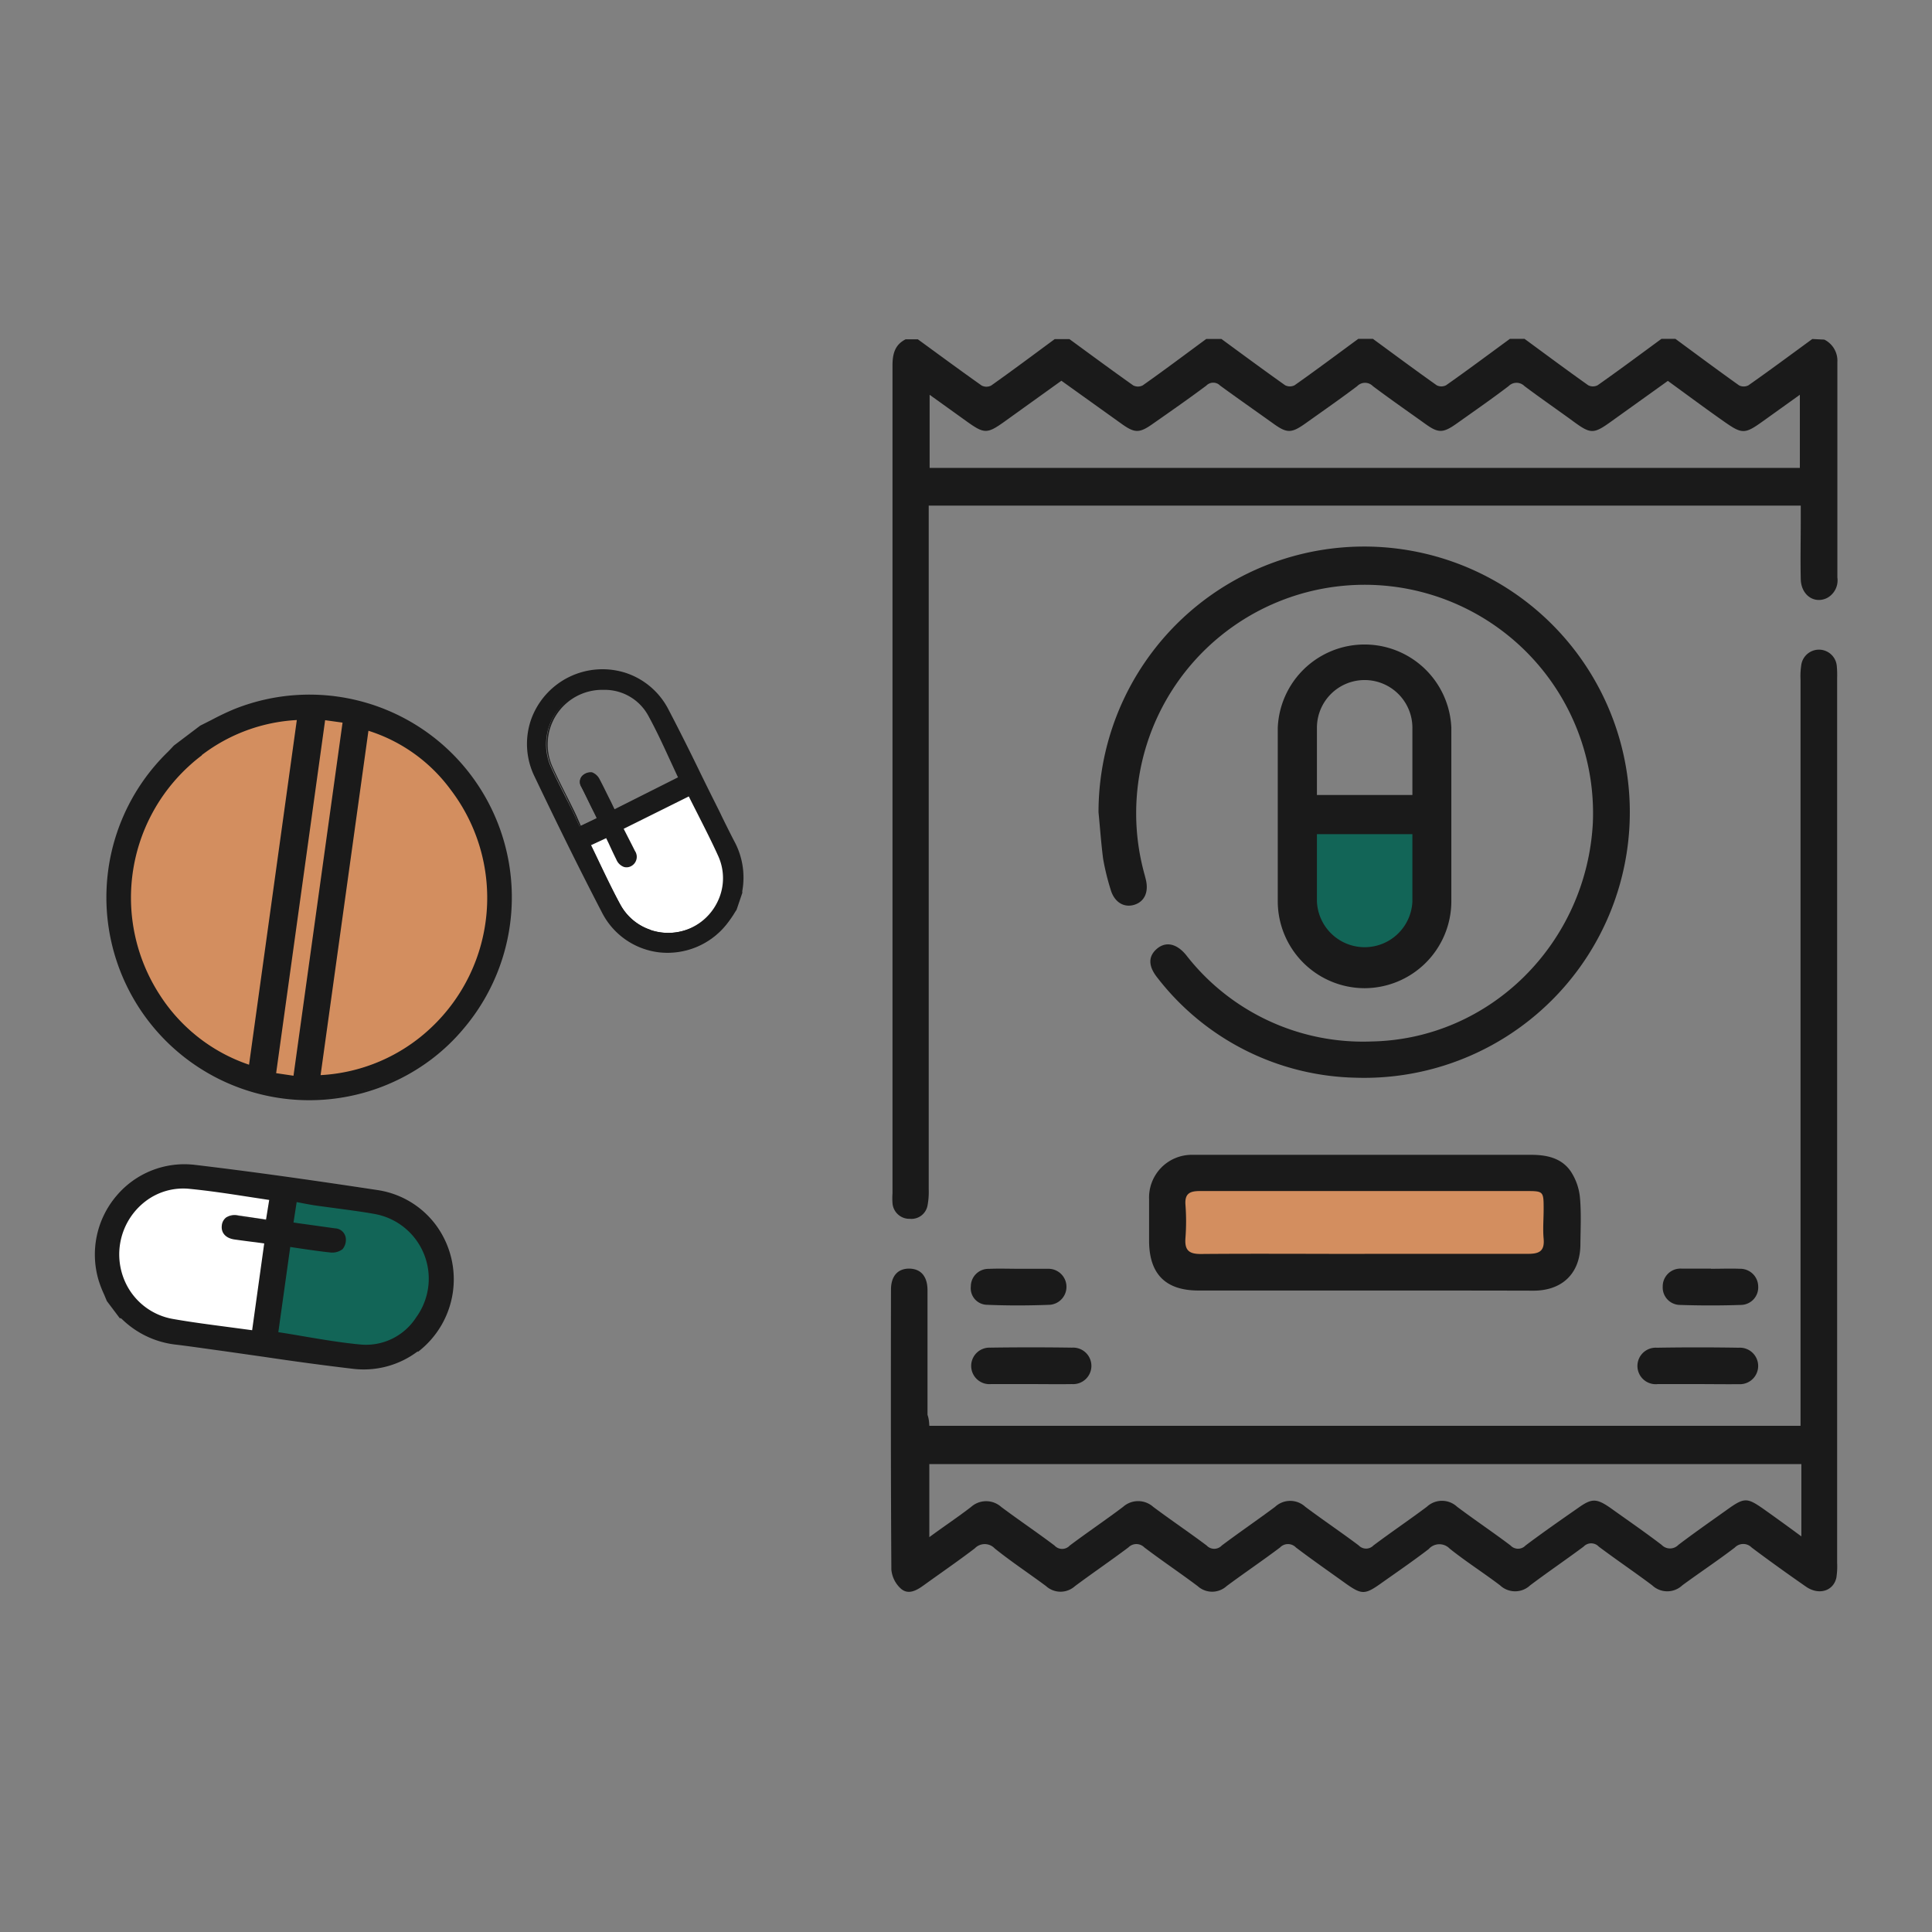
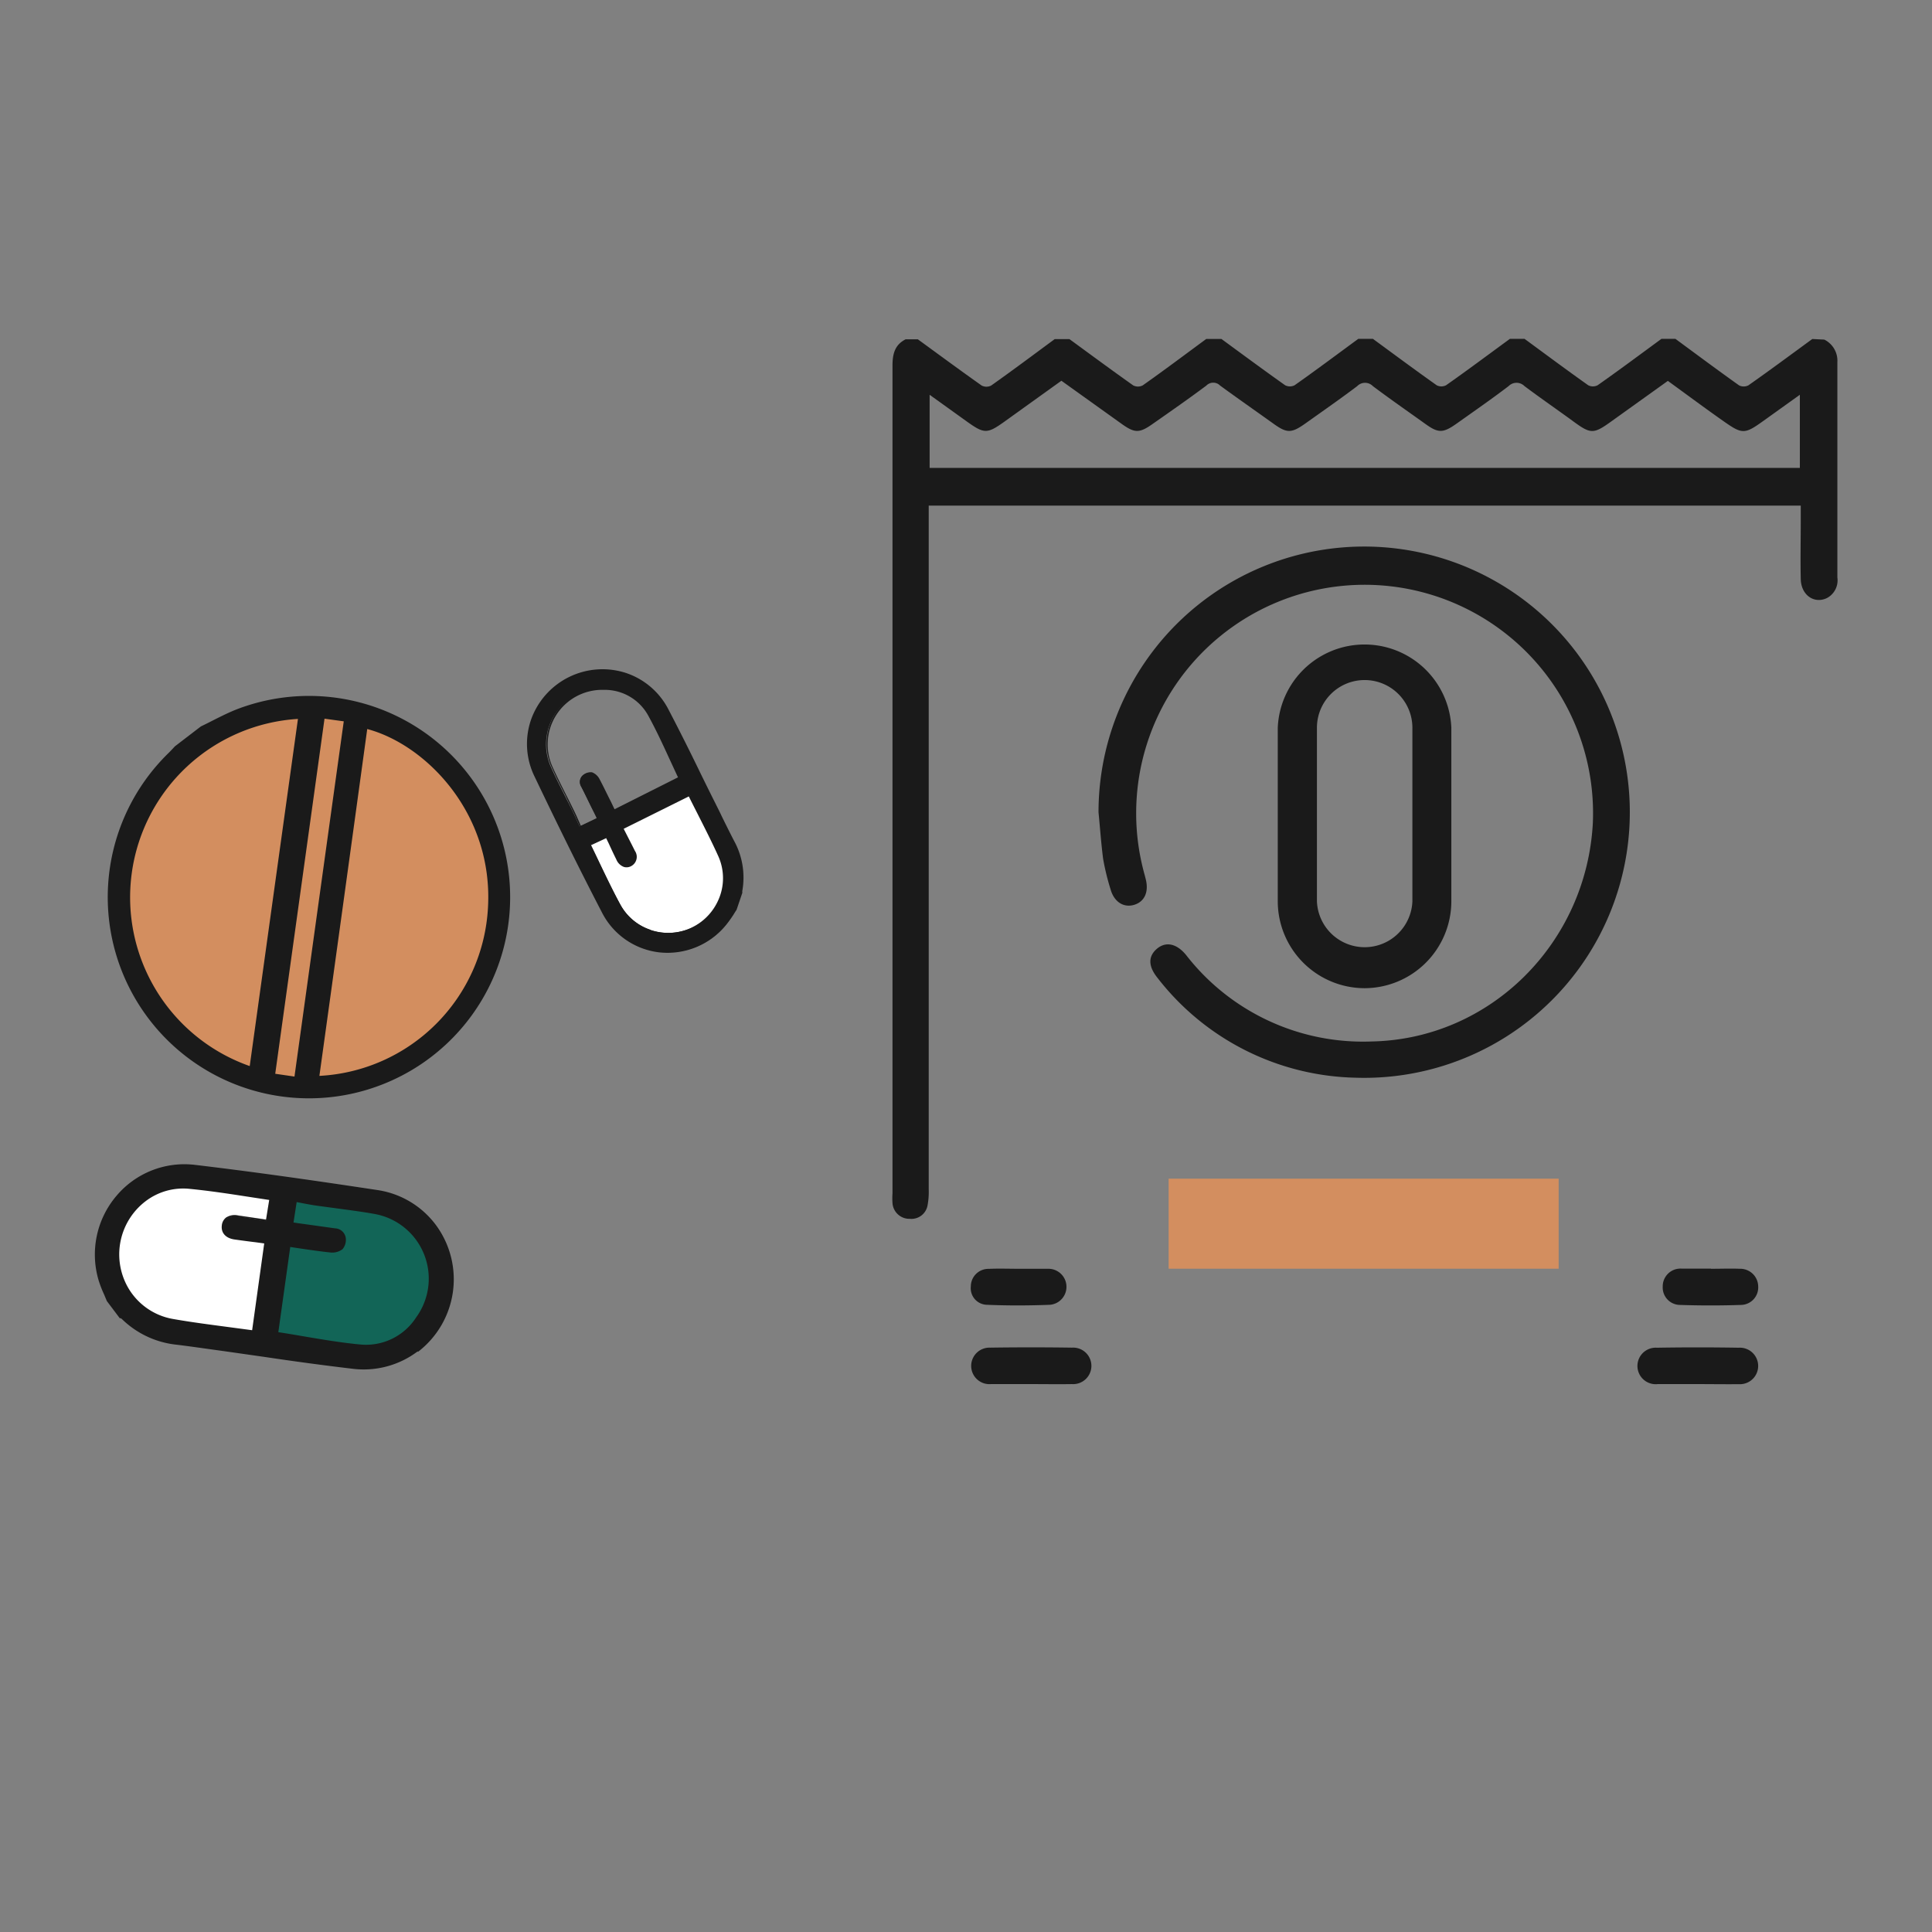
<svg xmlns="http://www.w3.org/2000/svg" id="Layer_1" data-name="Layer 1" viewBox="0 0 256 256">
  <rect x="0" y="0" width="256" height="256" fill="#808080" stroke="none" />
  <defs>
    <style>.cls-1{fill:#126557;}.cls-2{fill:#d38e5f;}.cls-3{fill:#1a1a1a;}.cls-4{fill:#fff;}.cls-5{fill:none;}</style>
  </defs>
-   <polygon class="cls-1" points="171.4 107.93 189.31 107.93 189.31 124.66 180.35 128.91 171.4 123.18 171.4 107.93" />
  <rect class="cls-2" x="154.85" y="156.18" width="51.68" height="11.93" />
  <path class="cls-3" d="M241.73,45a3.12,3.12,0,0,1,1.73,3c0,9.5,0,19,0,28.51a2.66,2.66,0,0,1-1.35,2.72c-1.7.84-3.44-.36-3.5-2.47-.06-2.65,0-5.3,0-7.94V67H123.06v2q0,44.3,0,88.6a9.67,9.67,0,0,1-.15,2.09,2.17,2.17,0,0,1-2.35,1.81,2.24,2.24,0,0,1-2.3-2.08,9.28,9.28,0,0,1,0-1.29q0-54.84,0-109.66c0-1.53.28-2.77,1.74-3.51h1.62c2.81,2.05,5.62,4.12,8.46,6.13a1.38,1.38,0,0,0,1.25,0c2.83-2,5.62-4.09,8.43-6.16h1.94c2.82,2.06,5.62,4.13,8.46,6.14a1.38,1.38,0,0,0,1.25,0c2.84-2,5.63-4.1,8.43-6.16h2c2.81,2.06,5.61,4.13,8.45,6.14a1.38,1.38,0,0,0,1.25,0c2.84-2,5.63-4.09,8.44-6.15h1.94c2.81,2.06,5.61,4.14,8.45,6.15a1.36,1.36,0,0,0,1.24,0c2.85-2,5.64-4.09,8.46-6.15h1.94c2.81,2.06,5.6,4.14,8.44,6.15a1.36,1.36,0,0,0,1.24,0c2.85-2,5.65-4.09,8.46-6.15H222c2.8,2.06,5.59,4.14,8.43,6.16a1.36,1.36,0,0,0,1.24,0c2.85-2,5.65-4.08,8.47-6.14ZM221,50.47l-7.58,5.43c-2.24,1.61-2.66,1.61-4.86,0s-4.4-3.12-6.56-4.74a1.48,1.48,0,0,0-2.1,0c-2.23,1.7-4.54,3.3-6.82,4.92-1.9,1.35-2.49,1.35-4.34,0-2.28-1.63-4.58-3.23-6.82-4.91a1.45,1.45,0,0,0-2.09,0c-2.24,1.69-4.54,3.29-6.83,4.92-1.9,1.35-2.48,1.34-4.33,0-2.32-1.66-4.67-3.3-7-5a1.27,1.27,0,0,0-1.82,0c-2.29,1.71-4.64,3.35-7,5-1.89,1.35-2.48,1.34-4.33,0l-7.88-5.64-7.59,5.45c-2.23,1.59-2.64,1.59-4.87,0l-5-3.59V62H238.49V52.31l-5,3.58c-2.3,1.64-2.67,1.63-5,0S223.56,52.33,221,50.47Z" />
-   <path class="cls-3" d="M123.14,188.93H238.58v-2.15q0-48.36,0-96.7a9.8,9.8,0,0,1,.12-2.1,2.37,2.37,0,0,1,4.68.23,12.53,12.53,0,0,1,.05,1.62V207.1a9.64,9.64,0,0,1-.1,1.94c-.38,1.77-2.3,2.38-4,1.22-2.43-1.69-4.85-3.42-7.22-5.2a1.56,1.56,0,0,0-2.24,0c-2.28,1.74-4.66,3.32-6.95,5a2.91,2.91,0,0,1-4,0c-2.33-1.75-4.75-3.38-7.08-5.13a1.38,1.38,0,0,0-2,0c-2.34,1.74-4.75,3.38-7.08,5.13a2.91,2.91,0,0,1-4,0c-2.19-1.66-4.52-3.14-6.67-4.86a1.89,1.89,0,0,0-2.78.06c-2.1,1.61-4.28,3.1-6.44,4.63-2,1.41-2.46,1.4-4.46,0-2.24-1.61-4.5-3.18-6.69-4.84a1.46,1.46,0,0,0-2.11,0c-2.32,1.75-4.74,3.38-7.08,5.12a2.85,2.85,0,0,1-3.83,0c-2.33-1.75-4.75-3.37-7.07-5.13a1.48,1.48,0,0,0-2.11,0c-2.33,1.75-4.74,3.39-7.08,5.13a2.85,2.85,0,0,1-3.83,0c-2.25-1.68-4.6-3.22-6.81-5a1.82,1.82,0,0,0-2.64,0c-2.23,1.7-4.55,3.29-6.82,4.93-.93.67-2,1.24-2.95.42a3.86,3.86,0,0,1-1.28-2.54c-.08-12.36-.07-24.73-.05-37.09,0-1.82.92-2.81,2.43-2.79s2.4,1,2.41,2.85c0,5.51,0,11,0,16.52C123.06,187.92,123.11,188.35,123.14,188.93Zm0,14.75c2-1.47,3.82-2.68,5.53-4a3,3,0,0,1,4,0c2.33,1.74,4.75,3.37,7.07,5.12a1.36,1.36,0,0,0,2,0c2.33-1.75,4.75-3.38,7.07-5.13a3,3,0,0,1,4,0c2.33,1.74,4.75,3.37,7.08,5.12a1.37,1.37,0,0,0,2,0c2.33-1.75,4.74-3.39,7.07-5.13a2.94,2.94,0,0,1,4,0c2.33,1.74,4.75,3.37,7.08,5.12a1.35,1.35,0,0,0,1.95,0c2.33-1.75,4.75-3.38,7.08-5.13a2.94,2.94,0,0,1,4,0c2.33,1.75,4.75,3.37,7.08,5.13a1.37,1.37,0,0,0,2,0c2.29-1.72,4.63-3.35,7-5,1.76-1.25,2.39-1.25,4.2,0,2.28,1.63,4.59,3.22,6.82,4.92a1.54,1.54,0,0,0,2.23,0c2.15-1.63,4.36-3.17,6.56-4.74s2.58-1.5,4.73,0c1.65,1.17,3.28,2.35,5,3.62V194H123.14Z" />
  <path class="cls-3" d="M145.56,107.63a35.2,35.2,0,1,1,34,35.17,34.1,34.1,0,0,1-26.17-13.21c-1.25-1.54-1.27-2.85-.12-3.85s2.59-.78,3.89.8A29.68,29.68,0,0,0,181.75,138c15.7-.3,28.45-13,29.31-28.94a30.27,30.27,0,1,0-59.41,6.79c.06.21.11.41.16.62.44,1.71-.15,3-1.51,3.42s-2.64-.33-3.13-2a32.38,32.38,0,0,1-1-4.09C145.9,111.71,145.76,109.67,145.56,107.63Z" />
-   <path class="cls-3" d="M180.8,171h-22c-4.36,0-6.53-2.19-6.54-6.59,0-1.83,0-3.66,0-5.5a5.66,5.66,0,0,1,5.61-5.89c.32,0,.65,0,1,0h44c2.1,0,4.06.42,5.28,2.22a7.63,7.63,0,0,1,1.2,3.42c.19,2.09.08,4.2.06,6.31-.05,3.73-2.36,6-6.1,6.05C195.8,171,188.3,171,180.8,171Zm0-4.86c7.23,0,14.45,0,21.68,0,1.5,0,2.2-.37,2.06-2-.12-1.28,0-2.58,0-3.88,0-2.43,0-2.44-2.37-2.44H167.71c-2.91,0-5.83,0-8.74,0-1.36,0-2,.37-1.89,1.83a29,29,0,0,1,0,4.37c-.13,1.61.42,2.16,2.08,2.14C166.38,166.1,173.6,166.15,180.83,166.15Z" />
  <path class="cls-3" d="M136.65,183.4c-1.78,0-3.56,0-5.34,0a2.42,2.42,0,1,1-.12-4.83q5.43-.08,10.85,0a2.42,2.42,0,1,1,0,4.83C140.22,183.43,138.44,183.4,136.65,183.4Z" />
  <path class="cls-3" d="M225,183.4c-1.78,0-3.56,0-5.34,0a2.42,2.42,0,1,1-.12-4.82c3.62-.06,7.23-.06,10.85,0a2.42,2.42,0,1,1,0,4.83C228.59,183.43,226.8,183.4,225,183.4Z" />
  <path class="cls-3" d="M134.94,168.12c1.35,0,2.7,0,4,0a2.39,2.39,0,0,1,.2,4.77c-2.8.11-5.6.12-8.4,0a2.19,2.19,0,0,1-2.1-2.43,2.33,2.33,0,0,1,2.39-2.33C132.36,168.07,133.65,168.12,134.94,168.12Z" />
  <path class="cls-3" d="M226.71,168.12c1.29,0,2.58-.05,3.87,0a2.37,2.37,0,0,1,2.39,2.34,2.32,2.32,0,0,1-2.28,2.45c-2.69.09-5.39.09-8.08,0a2.31,2.31,0,0,1-2.29-2.44,2.35,2.35,0,0,1,2.51-2.37c1.29,0,2.59,0,3.88,0Z" />
  <path class="cls-3" d="M180.82,130.94a11.53,11.53,0,0,1-11.51-11.51v-23a11.51,11.51,0,0,1,23,0v23A11.53,11.53,0,0,1,180.82,130.94Zm0-40.83a6.32,6.32,0,0,0-6.32,6.32v23a6.33,6.33,0,0,0,12.65,0v-23A6.33,6.33,0,0,0,180.82,90.11Z" />
-   <rect class="cls-3" x="172.21" y="105.34" width="17.09" height="5.19" />
  <circle class="cls-2" cx="40.95" cy="118.94" r="24.55" />
  <polygon class="cls-1" points="34.54 178.54 37.27 158.85 37.51 157.48 50.49 159.28 55.65 162.01 57.85 166.8 58.68 170.65 56.98 174.89 52.58 179.09 45.25 179.61 34.54 178.54" />
  <polygon class="cls-4" points="37.95 156.65 35.23 176.34 34.98 177.71 22 175.91 16.84 173.17 14.64 168.39 13.81 164.54 15.51 160.3 19.91 156.1 27.24 155.58 37.95 156.65" />
  <path class="cls-3" d="M26.61,96.26c1.56-.75,3.08-1.6,4.68-2.24a26.66,26.66,0,1,1-9,5.8c.31-.3.6-.62.89-.93Zm6.48,45q3.19-23,6.39-46a23.69,23.69,0,0,0-6.39,46Zm9.23,1.3a23.6,23.6,0,0,0,22.34-22.31c.71-12.47-8.22-21.58-16-23.65Q45.51,119.59,42.32,142.57Zm-3.3.09c2.19-15.8,4.35-31.38,6.53-47.07L43,95.23c-2.18,15.73-4.35,31.33-6.53,47.05Z" />
-   <path class="cls-3" d="M57.21,140.33A26.88,26.88,0,0,1,22.15,99.72c.21-.2.41-.42.61-.63l.28-.3h0l3.49-2.64L28,95.41c1-.53,2.12-1.08,3.22-1.52A26.8,26.8,0,0,1,61,101a26.89,26.89,0,0,1,.43,35.3A26.06,26.06,0,0,1,57.21,140.33ZM23.24,99l-.27.28-.62.64a26.57,26.57,0,1,0,24.81-6.85,26,26,0,0,0-15.82,1.08c-1.09.44-2.16,1-3.19,1.51l-1.46.73Zm32.15,39a23.12,23.12,0,0,1-13.07,4.75h-.17l6.43-46.29.15,0a21.83,21.83,0,0,1,11.23,8,23.92,23.92,0,0,1-2.58,31.83A22.66,22.66,0,0,1,55.39,138Zm-12.91,4.46a23.09,23.09,0,0,0,14.71-6.35,23.62,23.62,0,0,0,2.54-31.45,21.58,21.58,0,0,0-10.91-7.83Zm-3.34.4-2.87-.42,0-.14,6.54-47.2,2.88.41,0,.14Zm-2.55-.66,2.3.34,6.5-46.79-2.31-.32Zm-3.38-.71-.16,0A22.92,22.92,0,0,1,21,132,24,24,0,0,1,25.09,101a23.15,23.15,0,0,1,14.38-5.91h.17Zm-6.47-41.4c-.5.38-1,.78-1.46,1.2a23.64,23.64,0,0,0-4.09,30.57A22.66,22.66,0,0,0,33,141.08l6.33-45.67A22.7,22.7,0,0,0,26.74,100.05Z" />
  <path class="cls-3" d="M14.26,172.27c-.37-.9-.81-1.79-1.09-2.72a11.81,11.81,0,0,1,12.6-15.13c8.08,1,16.15,2.12,24.2,3.34a11.85,11.85,0,0,1-3.22,23.47c-5.61-.66-11.2-1.52-16.79-2.3-2.16-.29-4.31-.62-6.46-.88a12.07,12.07,0,0,1-7.26-3.39,2.14,2.14,0,0,0-.3-.17Zm24.09-7.18-1.6,11.55c3.65.56,7.35,1.31,11.09,1.66a8.07,8.07,0,0,0,7.46-3.67,8.85,8.85,0,0,0-5.6-13.9c-2.59-.47-5.22-.75-7.83-1.13-.94-.14-1.87-.34-2.67-.48l-.47,3,.81.13,4.83.67a1.35,1.35,0,0,1,1.3,1.09,1.82,1.82,0,0,1-.38,1.4,2.12,2.12,0,0,1-1.49.4C42,165.65,40.13,165.35,38.35,165.09Zm-3.17-.46c-1.37-.17-2.72-.34-4.06-.53-1.09-.15-1.68-.79-1.58-1.68s.83-1.41,2-1.24l3.85.57.47-2.88c-3.53-.51-7.1-1.14-10.7-1.53a8.74,8.74,0,0,0-8.77,5.29,8.83,8.83,0,0,0,6.49,12.28c3.48.61,7,1,10.5,1.49a.28.28,0,0,0,.16,0Z" />
  <path class="cls-3" d="M55.35,179.06a11.87,11.87,0,0,1-8.61,2.31c-3.91-.46-7.87-1-11.69-1.57l-5.11-.73-2.09-.29c-1.43-.2-2.91-.41-4.37-.59a12.19,12.19,0,0,1-7.34-3.42.62.62,0,0,0-.16-.1l-.11,0,0,0-1.71-2.27-.36-.86a15.24,15.24,0,0,1-.73-1.88,12,12,0,0,1,2.35-11.19,11.76,11.76,0,0,1,10.4-4.12c7,.83,14.43,1.86,24.2,3.34a11.8,11.8,0,0,1,7.76,4.66,12.11,12.11,0,0,1-2.4,16.78ZM16,174.38l.07,0a.87.87,0,0,1,.24.15,11.8,11.8,0,0,0,7.17,3.34c1.47.18,2.95.4,4.38.6l2.09.29,5.11.73c3.82.54,7.78,1.11,11.68,1.57a11.75,11.75,0,0,0,10.76-18.64A11.5,11.5,0,0,0,50,157.9c-9.77-1.48-17.23-2.51-24.2-3.34a11.45,11.45,0,0,0-10.14,4,11.69,11.69,0,0,0-2.3,10.92,13.88,13.88,0,0,0,.72,1.85c.12.28.24.56.35.84Zm37.3,2.5a7.7,7.7,0,0,1-5.5,1.56c-2.62-.24-5.25-.69-7.8-1.12-1.08-.18-2.2-.37-3.3-.54l-.14,0,1.64-11.82.14,0,1.46.22c1.3.19,2.64.39,4,.53a2,2,0,0,0,1.39-.37,1.65,1.65,0,0,0,.33-1.27,1.22,1.22,0,0,0-1.18-1l-4.16-.58-.67-.09-.57-.09-.38-.07.51-3.31.15,0,.75.14c.62.12,1.26.24,1.91.34l2.81.38c1.65.22,3.36.44,5,.75a9,9,0,0,1,5.68,14.13A9.75,9.75,0,0,1,53.33,176.88Zm-16.42-.36c1.06.16,2.13.34,3.17.52,2.54.43,5.16.88,7.77,1.12a7.9,7.9,0,0,0,7.33-3.61,8.71,8.71,0,0,0-5.5-13.69c-1.66-.3-3.37-.52-5-.74l-2.81-.38c-.66-.1-1.3-.22-1.92-.34l-.61-.12L38.89,162l.1,0,.57.09.67.09,4.15.58A1.49,1.49,0,0,1,45.81,164a1.93,1.93,0,0,1-.42,1.52,2.25,2.25,0,0,1-1.61.44c-1.34-.14-2.69-.34-4-.53l-1.32-.2Zm-3.23-.05-.08,0a.41.41,0,0,1-.23,0c-1-.15-2.1-.28-3.15-.42-2.41-.32-4.91-.64-7.35-1.07a8.83,8.83,0,0,1-6.28-4.54,9,9,0,0,1-.32-7.93,8.86,8.86,0,0,1,8.92-5.38c2.51.27,5,.66,7.47,1l3.23.49.14,0-.52,3.17-.14,0-1.06-.16c-.9-.14-1.83-.28-2.78-.41a1.84,1.84,0,0,0-1.4.25,1.23,1.23,0,0,0-.45.86c-.09.82.45,1.4,1.46,1.53s1.89.26,2.81.37l1.25.16.14,0ZM19.3,159.16a8.86,8.86,0,0,0-2.46,11.22,8.56,8.56,0,0,0,6.08,4.39c2.43.43,4.93.75,7.34,1.07l3.15.42h0l1.6-11.5-1.1-.15c-.93-.11-1.89-.24-2.82-.37-1.16-.16-1.81-.86-1.7-1.84a1.51,1.51,0,0,1,.55-1.06h0a2.09,2.09,0,0,1,1.6-.29l2.79.41.92.14.42-2.6-3.08-.47c-2.44-.38-5-.76-7.46-1A8.23,8.23,0,0,0,19.3,159.16Z" />
  <polygon class="cls-5" points="92.34 103.69 77.58 111.03 76.53 111.51 71.68 101.77 71.14 96.96 73.39 93.22 75.64 90.84 79.34 90.03 84.28 91.08 88.06 95.86 92.34 103.69" />
  <polygon class="cls-4" points="75.75 111.59 90.51 104.25 91.56 103.78 96.4 113.52 96.94 118.33 94.69 122.07 92.45 124.44 88.75 125.26 83.81 124.21 80.02 119.43 75.75 111.59" />
  <path class="cls-3" d="M97.53,120.52c-.45.67-.84,1.39-1.35,2A9.8,9.8,0,0,1,79.92,121c-3.12-6-6.1-12-9-18.14a9.83,9.83,0,0,1,17.58-8.77c2.17,4.15,4.19,8.38,6.28,12.58.81,1.61,1.59,3.24,2.42,4.84A10,10,0,0,1,98.25,118a1,1,0,0,0,0,.29ZM81.35,107.37l8.65-4.3c-1.32-2.77-2.54-5.66-4-8.38a6.66,6.66,0,0,0-6-3.39A7.34,7.34,0,0,0,73,101.64c.89,2,1.93,3.92,2.89,5.89.35.71.65,1.44.92,2l2.3-1.09-.29-.62-1.8-3.62a1.12,1.12,0,0,1,.14-1.4,1.53,1.53,0,0,1,1.14-.4,1.8,1.8,0,0,1,1,.84C80,104.64,80.69,106,81.35,107.37Zm1.16,2.39c.52,1,1,2,1.54,3a1.28,1.28,0,0,1-.42,1.87c-.69.37-1.35.08-1.79-.8s-1-2-1.4-2.9l-2.2,1c1.3,2.65,2.54,5.39,4,8a7.24,7.24,0,0,0,7.73,3.54,7.32,7.32,0,0,0,5.37-10.19c-1.21-2.67-2.59-5.27-3.89-7.89a.22.22,0,0,0-.1-.09Z" />
  <path class="cls-3" d="M83,89.19A9.83,9.83,0,0,1,88.57,94c1.51,2.89,3,5.87,4.39,8.75.63,1.28,1.26,2.56,1.9,3.83.26.53.51,1,.77,1.57.53,1.08,1.08,2.19,1.64,3.27a10.09,10.09,0,0,1,1.09,6.63.45.45,0,0,0,0,.16.31.31,0,0,1,0,.1v0l-.76,2.24c-.14.21-.28.43-.41.65a16.09,16.09,0,0,1-1,1.38,10,10,0,0,1-8.77,3.62A9.78,9.78,0,0,1,79.81,121c-2.68-5.16-5.47-10.76-9-18.15a9.82,9.82,0,0,1-.44-7.5A10.05,10.05,0,0,1,83,89.19Zm15.19,29.12s0,0,0-.06a.87.87,0,0,1,0-.23,9.84,9.84,0,0,0-1.07-6.48c-.56-1.08-1.11-2.2-1.64-3.28l-.77-1.56c-.64-1.28-1.27-2.56-1.9-3.84C91.34,100,89.88,97,88.36,94.12A9.71,9.71,0,0,0,71,102.79c3.56,7.39,6.35,13,9,18.14A9.55,9.55,0,0,0,87.53,126a9.75,9.75,0,0,0,8.56-3.54A14.18,14.18,0,0,0,97,121.1l.41-.64ZM82.41,91.59a6.39,6.39,0,0,1,3.64,3c1.06,1.91,2,3.92,2.88,5.87.38.83.78,1.69,1.17,2.51l.05.11-8.86,4.41-.05-.11-.54-1.1c-.47-1-1-2-1.5-3a1.62,1.62,0,0,0-.89-.78,1.36,1.36,0,0,0-1,.37,1,1,0,0,0-.11,1.26l1.55,3.12.24.5a3.55,3.55,0,0,1,.21.44l.14.29-2.51,1.19,0-.11c-.09-.19-.17-.38-.26-.58-.21-.48-.42-1-.66-1.47l-1-2.1c-.63-1.23-1.27-2.51-1.84-3.79a7.45,7.45,0,0,1,7-10.51A8.27,8.27,0,0,1,82.41,91.59ZM89.84,103c-.38-.8-.75-1.62-1.12-2.41-.89-1.94-1.82-3.95-2.87-5.85A6.56,6.56,0,0,0,80,91.41a7.23,7.23,0,0,0-6.8,10.18c.57,1.28,1.22,2.55,1.84,3.79.35.68.7,1.39,1.05,2.1.24.49.46,1,.67,1.47l.2.47,2.08-1,0-.08c-.07-.14-.13-.28-.21-.43l-.25-.5c-.51-1-1-2.08-1.54-3.11a1.24,1.24,0,0,1,.16-1.54,1.57,1.57,0,0,1,1.24-.43,1.9,1.9,0,0,1,1,.9c.53,1,1,2,1.51,3l.48,1Zm1.48,2.24.06,0a.36.36,0,0,1,.13.14l1.19,2.35c.91,1.8,1.86,3.67,2.71,5.54a7.35,7.35,0,0,1-.17,6.42A7.53,7.53,0,0,1,90,123.68a7.38,7.38,0,0,1-7.86-3.6c-1-1.85-1.89-3.76-2.78-5.6-.38-.81-.78-1.64-1.17-2.44l-.06-.11,2.42-1.13,0,.11.38.8c.33.68.67,1.39,1,2.1a1.51,1.51,0,0,0,.83.84,1,1,0,0,0,.8-.1c.6-.32.74-1,.37-1.71s-.72-1.41-1.07-2.1c-.16-.31-.32-.62-.47-.93l-.06-.11Zm-5.13,18a7.4,7.4,0,0,0,3.72.25A7.31,7.31,0,0,0,95,119.64a7.1,7.1,0,0,0,.16-6.23c-.84-1.86-1.79-3.72-2.7-5.52-.4-.79-.8-1.57-1.19-2.36h0l-8.63,4.29.42.82c.35.69.72,1.4,1.07,2.11a1.39,1.39,0,0,1-.47,2,1.26,1.26,0,0,1-1,.12h0a1.75,1.75,0,0,1-1-1c-.36-.72-.69-1.43-1-2.11l-.34-.7-2,.93c.38.77.76,1.57,1.12,2.33.89,1.85,1.8,3.76,2.78,5.6A6.91,6.91,0,0,0,86.19,123.2Z" />
</svg>